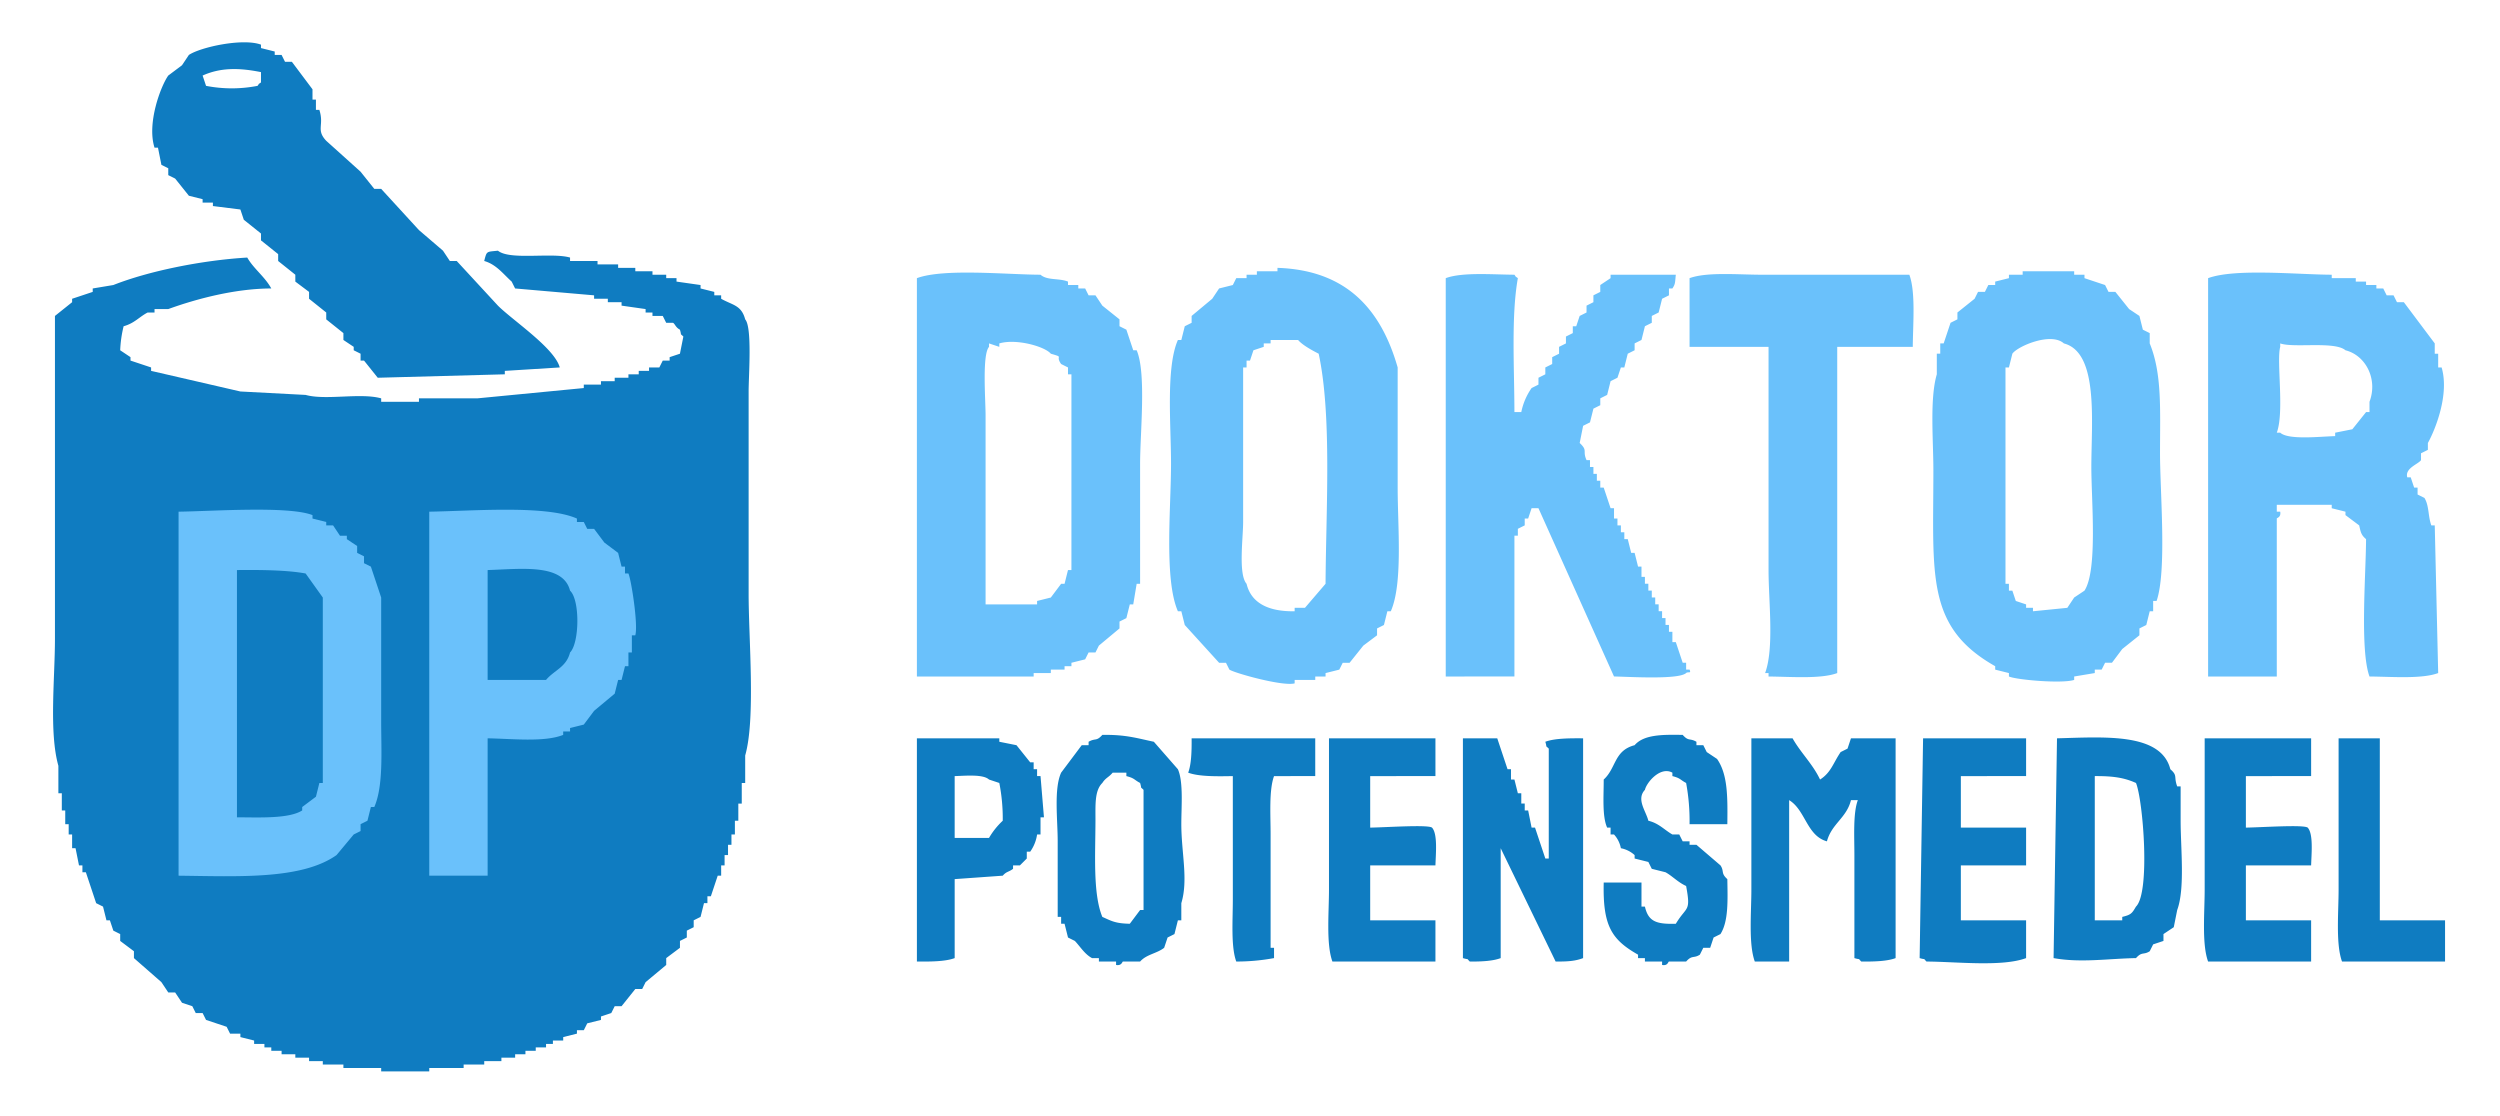
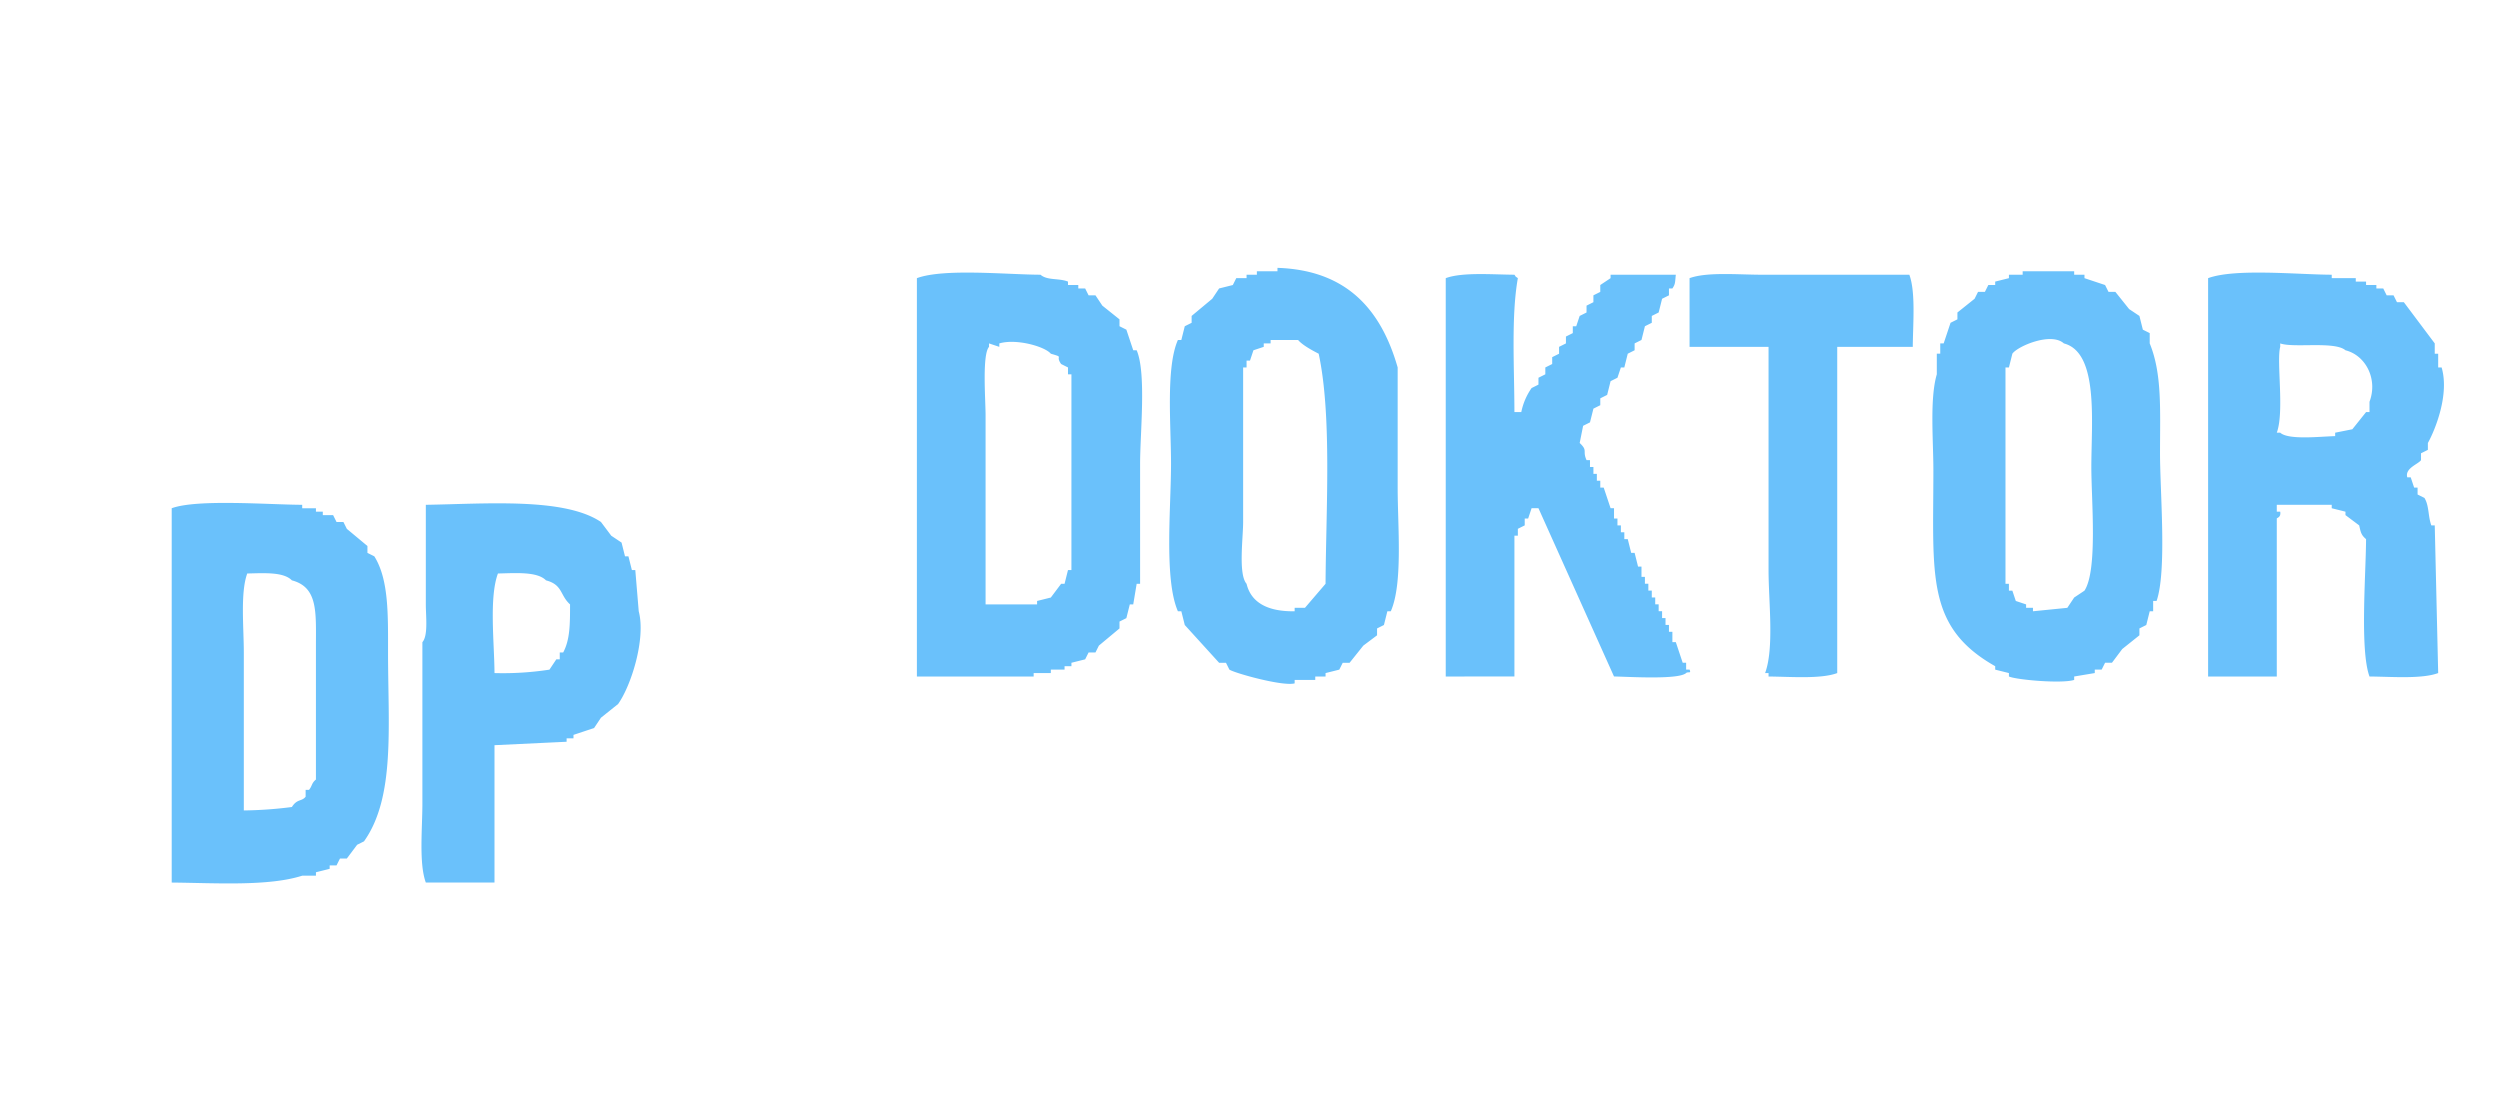
<svg xmlns="http://www.w3.org/2000/svg" width="300.009" height="133.933" viewBox="0 0 728 325">
  <defs>
    <style>
      .cls-1 {
        fill: #6ac1fb;
      }

      .cls-1, .cls-2 {
        fill-rule: evenodd;
      }

      .cls-2 {
        fill: #0f7cc1;
      }
    </style>
  </defs>
  <path id="Color_Fill_2" data-name="Color Fill 2" class="cls-1" d="M372,78c20.424,0.665,30.274,12.474,35,29v35c0,11.265,1.56,27.926-2,36h-1l-1,4-2,1v2l-4,3-4,5h-2l-1,2-4,1v1h-3v1h-6v1c-3.389.922-17.212-2.9-19-4l-1-2h-2l-10-11-1-4h-1c-4.057-9.334-2-30.15-2-43,0-11.22-1.541-27.924,2-36h1q0.5-2,1-4l2-1V92l6-5,2-3,4-1,1-2h3V80h3V79h6V78Zm217,1h15v1h3v1l6,2,1,2h2l4,5,3,2q0.5,2,1,4l2,1v3c3.633,8.875,3,19.341,3,32,0,11.355,2.016,34.231-1,43h-1v3h-1q-0.5,2-1,4l-2,1v2l-5,4-3,4h-2q-0.5,1-1,2h-2v1l-6,1v1c-3.611,1.133-16.727-.01-19-1v-1l-4-1v-1c-20.258-11.448-18-26.528-18-57,0-8.872-1.1-20.837,1-28v-6h1v-3h1q1-3,2-6l2-1V91l5-4,1-2h2l1-2h2V82l4-1V80h4V79ZM267,197V81c7.834-2.888,25.943-1.05,36-1,1.969,1.721,5.335.944,8,2v1h3v1h2l1,2h2l2,3,5,4v2l2,1q1,3,2,6h1c2.852,6.637,1,24.089,1,33v35h-1q-0.5,3-1,6h-1l-1,4-2,1v2l-6,5-1,2h-2l-1,2-4,1v1h-2v1h-4v1h-5v1H267Zm174-77h2a18.636,18.636,0,0,1,3-7l2-1v-2l2-1v-2l2-1v-2l2-1v-2l2-1V98l2-1V95h1l1-3,2-1V89l2-1V86l2-1V83l3-2V80h19c-0.252,2.243-.089,2.651-1,4h-1v2l-2,1q-0.5,2-1,4l-2,1v2l-2,1q-0.5,2-1,4l-2,1v2l-2,1-1,4h-1l-1,3-2,1-1,4-2,1v2l-2,1-1,4-2,1-1,5c2.469,2.321.731,2.207,2,5h1v2h1v2h1v2h1v2h1l2,6h1v3h1v2h1v2h1v2h1l1,4h1l1,4h1v3h1v2h1v2h1v2h1v2h1v2h1v2h1v2h1v2h1v3h1l2,6h1v2h1c0.582,1.289-.5.5-1,1-2.192,1.981-16.445,1.089-21,1l-22-49h-2l-1,3h-1v2l-2,1v2h-1v41H421V81c4.783-1.779,13.585-1.05,20-1,0.844,1.135-.127.145,1,1C440.025,92.05,440.987,107.3,441,120Zm116-19H535v95c-4.783,1.779-13.585,1.05-20,1v-1h-1c2.683-7.343,1-20.827,1-30V101H492V81c5.076-1.86,14.279-1,21-1h43C557.869,85.03,557.05,94.317,557,101Zm106,46v2h1c0.287,1.673-.945,1.747-1,2v46H643V81c7.834-2.888,25.943-1.05,36-1v1h7v1h3v1h3v1h2l1,2h2l1,2h2l9,12v3h1v4h1c2.318,7.824-1.854,18.146-4,22v2l-2,1v2c-0.812,1.169-4.764,2.363-4,5h1q0.5,1.5,1,3h1v2l2,1c1.388,2.263,1.018,5.251,2,8h1q0.5,21.5,1,43c-4.783,1.779-13.585,1.05-20,1-2.824-7.67-1.047-29.708-1-40-1.361-1.166-1.528-1.825-2-4l-4-3v-1l-4-1v-1H663ZM365,102l-1,3h-1v2h-1v45c0,4.754-1.441,15.217,1,18,1.361,5.732,6.582,8.134,14,8v-1h3l6-7c0.119-21.454,1.878-48.944-2-67-1.776-.905-4.721-2.482-6-4h-8v1h-2v1Zm222,73,3,1v1h2v1l10-1,2-3,3-2c3.88-5.977,2-26.228,2-36,0-13.158,2.208-33.346-8-36-3.708-3.371-13.492.811-15,3q-0.5,2-1,4h-1v63h1v2h1Q586.5,173.5,587,175Zm-300,1h15v-1l4-1,3-4h1l1-4h1V109h-1v-2l-2-1c-1.85-2.6,1.075-1.818-3-3-1.721-2.083-9.989-4.465-15-3v1l-3-1v1c-2.037,2.322-1,15.4-1,20v55Zm377-76v1c-1.134,4.218,1.251,18.866-1,25h1c2.4,2.192,11.713,1.1,16,1v-1l5-1,4-5h1v-3c2.506-6.7-1.182-13.548-7-15C679.884,99.284,667.887,101.4,664,100ZM50,257V148c7.366-2.714,28.109-1.047,38-1v1h4v1h2v1h3l1,2h2q0.5,1,1,2l6,5v2l2,1c4.242,6.743,4,17.079,4,28,0,21.686,2.133,42.135-7,55l-2,1-3,4H99l-1,2H96v1l-4,1v1H88C78.156,258.154,62.751,257.117,50,257Zm74-110c17.579-.276,40.362-2.179,51,5l3,4,3,2q0.5,2,1,4h1q0.5,2,1,4h1q0.5,6,1,12c2.106,7.928-2.145,21.553-6,27l-5,4-2,3-6,2v1h-2v1l-21,1v40H124c-2.042-5.576-1-15.737-1-23V187c1.709-1.926,1-7.472,1-11V147ZM71,236a118.552,118.552,0,0,0,14-1c1.531-2.452,2.849-1.537,4-3v-2h1c0.969-1.228.706-1.94,2-3V188c0-9.674.63-17-7-19-2.428-2.487-8.005-2.11-13-2-2.042,5.576-1,15.737-1,23v46Zm73-40a89.161,89.161,0,0,0,16-1l2-3h1v-2h1c2-3.734,2-8.28,2-14-2.977-2.68-2.087-5.706-7-7-2.549-2.606-8.793-2.112-14-2C142.4,174.031,143.948,187.15,144,196Z" />
-   <path id="Color_Fill_1" data-name="Color Fill 1" class="cls-2" d="M163,107l-16,1v1l-37,1-4-5h-1v-2l-2-1v-1l-3-2V97l-5-4V91l-5-4V85l-4-3V80l-5-4V74l-5-4V68l-5-4-1-3-8-1V59H59V58l-4-1-4-5-2-1V49l-2-1-1-5H45c-2.263-7.076,1.775-17.851,4-21l4-3,2-3c3.435-2.3,15.742-4.956,21-3v1l4,1v1h2l1,2h2l6,8v3h1v3h1c1.463,4.535-1.05,5.746,2,9l10,9,4,5h2l11,12,7,6,2,3h2l12,13C149.3,93.3,161.484,101.349,163,107ZM60,25a39.132,39.132,0,0,0,15,0c0.844-1.135-.127-0.145,1-1V21c-6.381-1.279-11.766-1.357-17,1ZM36,95a34.615,34.615,0,0,0-1,7l3,2v1l6,2v1l26,6,19,1c5.905,1.643,15.925-.687,22,1v1h11v-1h17l31-3v-1h5v-1h4v-1h4v-1h3v-1h3v-1h3q0.5-1,1-2h2v-1l3-1q0.5-2.5,1-5c-1.139-1.139-.4,0-1-2-1.255-.659-1.388-1.6-2-2h-2l-1-2h-3V91h-2V90l-7-1V88h-4V87h-4V86l-23-2-1-2c-2.444-2.181-4.464-5-8-6,0.776-3,.616-2.63,4-3,3.486,2.862,15.641.445,21,2v1h8v1h6v1h5v1h5v1h4v1h3v1l7,1v1l4,1v1h2v1c3.327,1.89,5.885,1.817,7,6,2.067,2.339,1,16.3,1,21v59c0,13.2,2.06,36.245-1,47v8h-1v6h-1v5h-1v4h-1v3h-1v3h-1v3h-1v3h-1l-2,6h-1v2h-1q-0.5,2-1,4l-2,1v2l-2,1v2l-2,1v2l-4,3v2l-6,5-1,2h-2l-4,5h-2l-1,2-3,1v1l-4,1-1,2h-2v1l-4,1v1h-3v1h-2v1h-3v1h-3v1h-3v1h-4v1h-5v1h-6v1H125v1H111v-1H100v-1H94v-1H90v-1H86v-1H82v-1H79v-1H77v-1H74v-1l-4-1v-1H67l-1-2-6-2-1-2H57l-1-2-3-1-2-3H49l-2-3-8-7v-2l-4-3v-2l-2-1-1-3H31l-1-4-2-1-3-9H24v-2H23l-1-5H21v-4H20v-3H19v-4H18v-5H17v-8c-2.747-9.748-1-25.439-1-37V92l5-4V87l6-2V84l6-1c10.305-4.07,25.734-7.212,39-8,1.906,3.325,5.068,5.493,7,9-10.663.019-22,3.1-30,6H45v1H43C40.574,92.248,39.143,94.145,36,95Zm16,54V255c17.607,0.215,35.871,1.168,46-6l5-6,2-1v-2l2-1q0.5-2,1-4h1c2.69-6.189,2-16.262,2-25V174l-3-9-2-1v-2l-2-1v-2l-3-2v-1H99l-2-3H95v-1l-4-1v-1C84.053,147.262,61.608,148.883,52,149Zm73,0V255h17V215c7.018,0.106,16.53,1.2,22-1v-1h2v-1l4-1,3-4,6-5q0.5-2,1-4h1q0.5-2,1-4h1v-4h1v-5h1c0.869-3.059-1.166-16.091-2-18h-1v-2h-1q-0.5-2-1-4l-4-3-3-4h-2q-0.5-1-1-2h-2v-1C159.047,147,137.527,148.812,125,149ZM69,166c6.84-.074,14.639,0,20,1l5,7v54H93l-1,4-4,3v1c-3.85,2.47-12.644,2.026-19,2V166Zm73,0c9.908-.306,21.981-1.945,24,6,2.928,2.712,2.744,15.226,0,18-1.108,4.333-4.586,5.114-7,8H142V166Zm179,48c6.9-.115,10.14.988,15,2l7,8c1.641,3.648,1,10.861,1,16,0,8.324,2.071,16.178,0,23v5h-1l-1,4-2,1-1,3c-2.138,1.682-5.139,1.885-7,4h-5c-0.219.045-.35,1.288-2,1v-1h-5v-1h-2c-2.128-1.128-3.4-3.305-5-5l-2-1-1-4h-1v-2h-1V245c0-6.345-1.146-15.256,1-20l6-8h2v-1C319.04,214.841,319.226,215.979,321,214Zm182,26H492a60.687,60.687,0,0,0-1-12c-1.8-.945-1.574-1.385-4-2v-1c-3.488-1.939-7.506,2.823-8,5-2.583,2.759.3,6.148,1,9,3.071,0.728,4.666,2.677,7,4h2l1,2h2v1h2l7,6c1.154,1.683.033,2.258,2,4,0.1,6.181.365,12.271-2,16l-2,1-1,3h-2l-1,2c-1.8,1.17-2.239.017-4,2h-5c-0.264.059-.315,1.3-2,1v-1h-5v-1h-2v-1c-7.789-4.41-10.281-8.492-10-21h11v7h1c0.989,4.4,3.394,5.161,9,5,3.166-5.271,4.433-3.272,3-11-2.373-1.068-3.978-2.878-6-4l-4-1-1-2-4-1v-1a8.316,8.316,0,0,0-4-2,8.2,8.2,0,0,0-2-4h-1v-2h-1c-1.491-3.319-.984-9.315-1-14,3.682-3.347,2.965-8.422,9-10,2.669-3.106,8.084-3.109,14-3,1.776,1.979,1.966.839,4,2v1h2l1,2,3,2C503.155,225.5,503.092,232.114,503,240ZM267,215h24v1l5,1,4,5h1v2h1v2h1q0.5,6,1,12h-1v5h-1a11.418,11.418,0,0,1-2,5h-1v2l-2,2h-2v1c-1.227.955-1.931,0.744-3,2l-14,1v23c-2.652,1-6.944,1.041-11,1V215Zm80,0h36v11H371c-1.5,4.088-1,11.356-1,17v33h1v3a60.584,60.584,0,0,1-11,1c-1.59-4.333-1-12.088-1-18V226c-4.548.09-9.923,0.162-13-1C346.918,222.563,347.037,218.807,347,215Zm40,0h31v11H399v15c4.714-.07,16.785-0.91,18,0,1.682,1.819,1.1,7.561,1,11H399v16h19v12H388c-1.86-5.076-1-14.279-1-21V215Zm39,0h10l3,9h1v3h1l1,4h1v3h1v2h1q0.5,2.5,1,5h1l3,9h1V218c-1.139-1.139-.4,0-1-2,2.652-1,6.944-1.041,11-1v64c-2.316.875-4.407,1.017-8,1l-16-33v32c-2.232.842-5.438,1.029-9,1-1.139-1.139,0-.4-2-1V215Zm84,0h12c2.323,4.164,5.851,7.45,8,12,3.2-2.008,3.866-4.892,6-8l2-1q0.5-1.5,1-3h13v64c-2.437.918-6.193,1.037-10,1-1.139-1.139,0-.4-2-1V249c0-5.375-.417-12.158,1-16h-2c-1.267,5.18-5.623,6.849-7,12-5.895-1.642-6.217-9.09-11-12v47H511c-1.86-5.076-1-14.279-1-21V215Zm50,0h30v11H571v15h19v11H571v16h19v11c-7.031,2.6-20.15,1.052-29,1-1.139-1.139,0-.4-2-1Q559.5,247,560,215Zm39,0c13.76-.366,30.274-1.7,33,9,2.206,1.913.93,2.078,2,5h1v10c0,8.031,1.314,19.736-1,26q-0.5,2.5-1,5l-3,2v2l-3,1q-0.5,1-1,2c-1.8,1.17-2.239.016-4,2-8.065.147-16.128,1.434-24,0Q598.5,247,599,215Zm43,0h31v11H654v15c4.714-.07,16.785-0.91,18,0,1.682,1.819,1.1,7.561,1,11H654v16h19v12H643c-1.86-5.076-1-14.279-1-21V215Zm39,0h12v53h19v12H682c-1.86-5.076-1-14.279-1-21V215ZM324,225c-1.048,1.3-2.043,1.489-3,3-2.285,2.237-1.991,6.428-2,11-0.02,9.637-.782,21.29,2,28,2.642,1.181,3.763,1.913,8,2l3-4h1V230c-1.139-1.139-.4,0-1-2-1.8-.945-1.574-1.385-4-2v-1h-4Zm-46,1v18h10a21.9,21.9,0,0,1,4-5,53.612,53.612,0,0,0-1-11l-3-1C286.3,225.417,281.273,225.9,278,226Zm332,0v42h8v-1c2.613-.624,2.846-1.06,4-3,4.226-4.126,2.051-31.064,0-36C618.675,226.516,615.529,225.962,610,226Z" />
</svg>